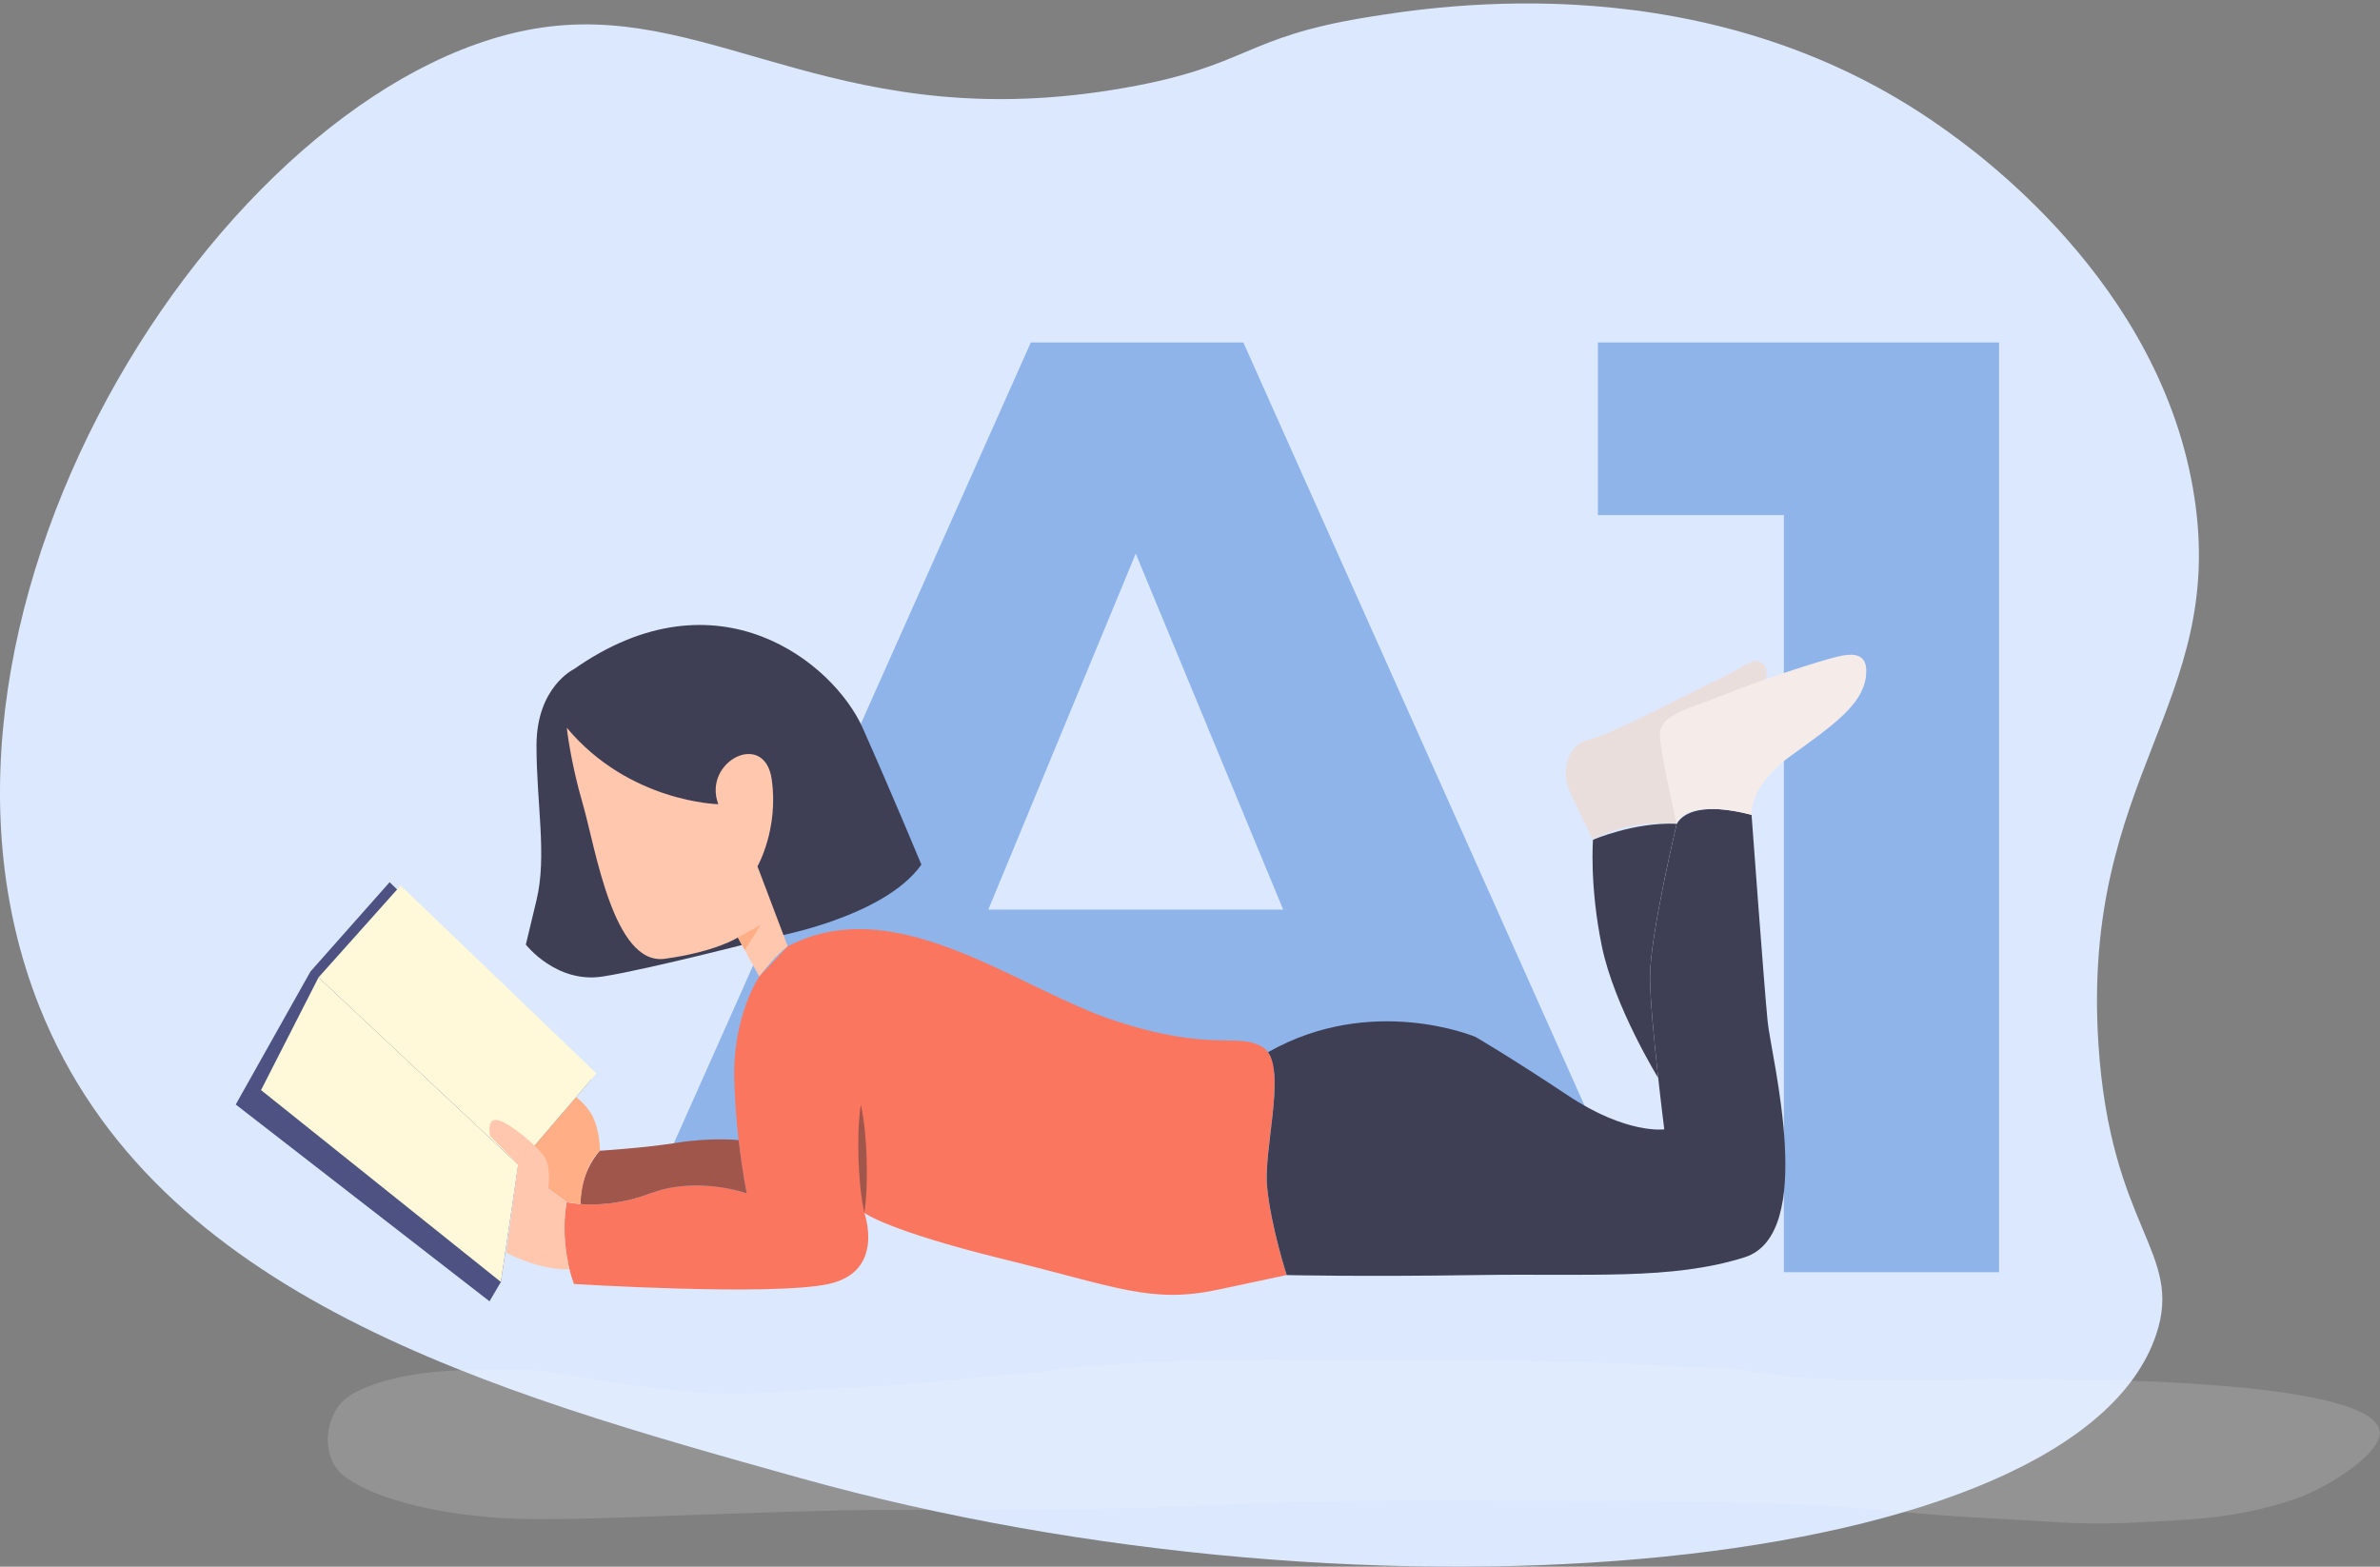
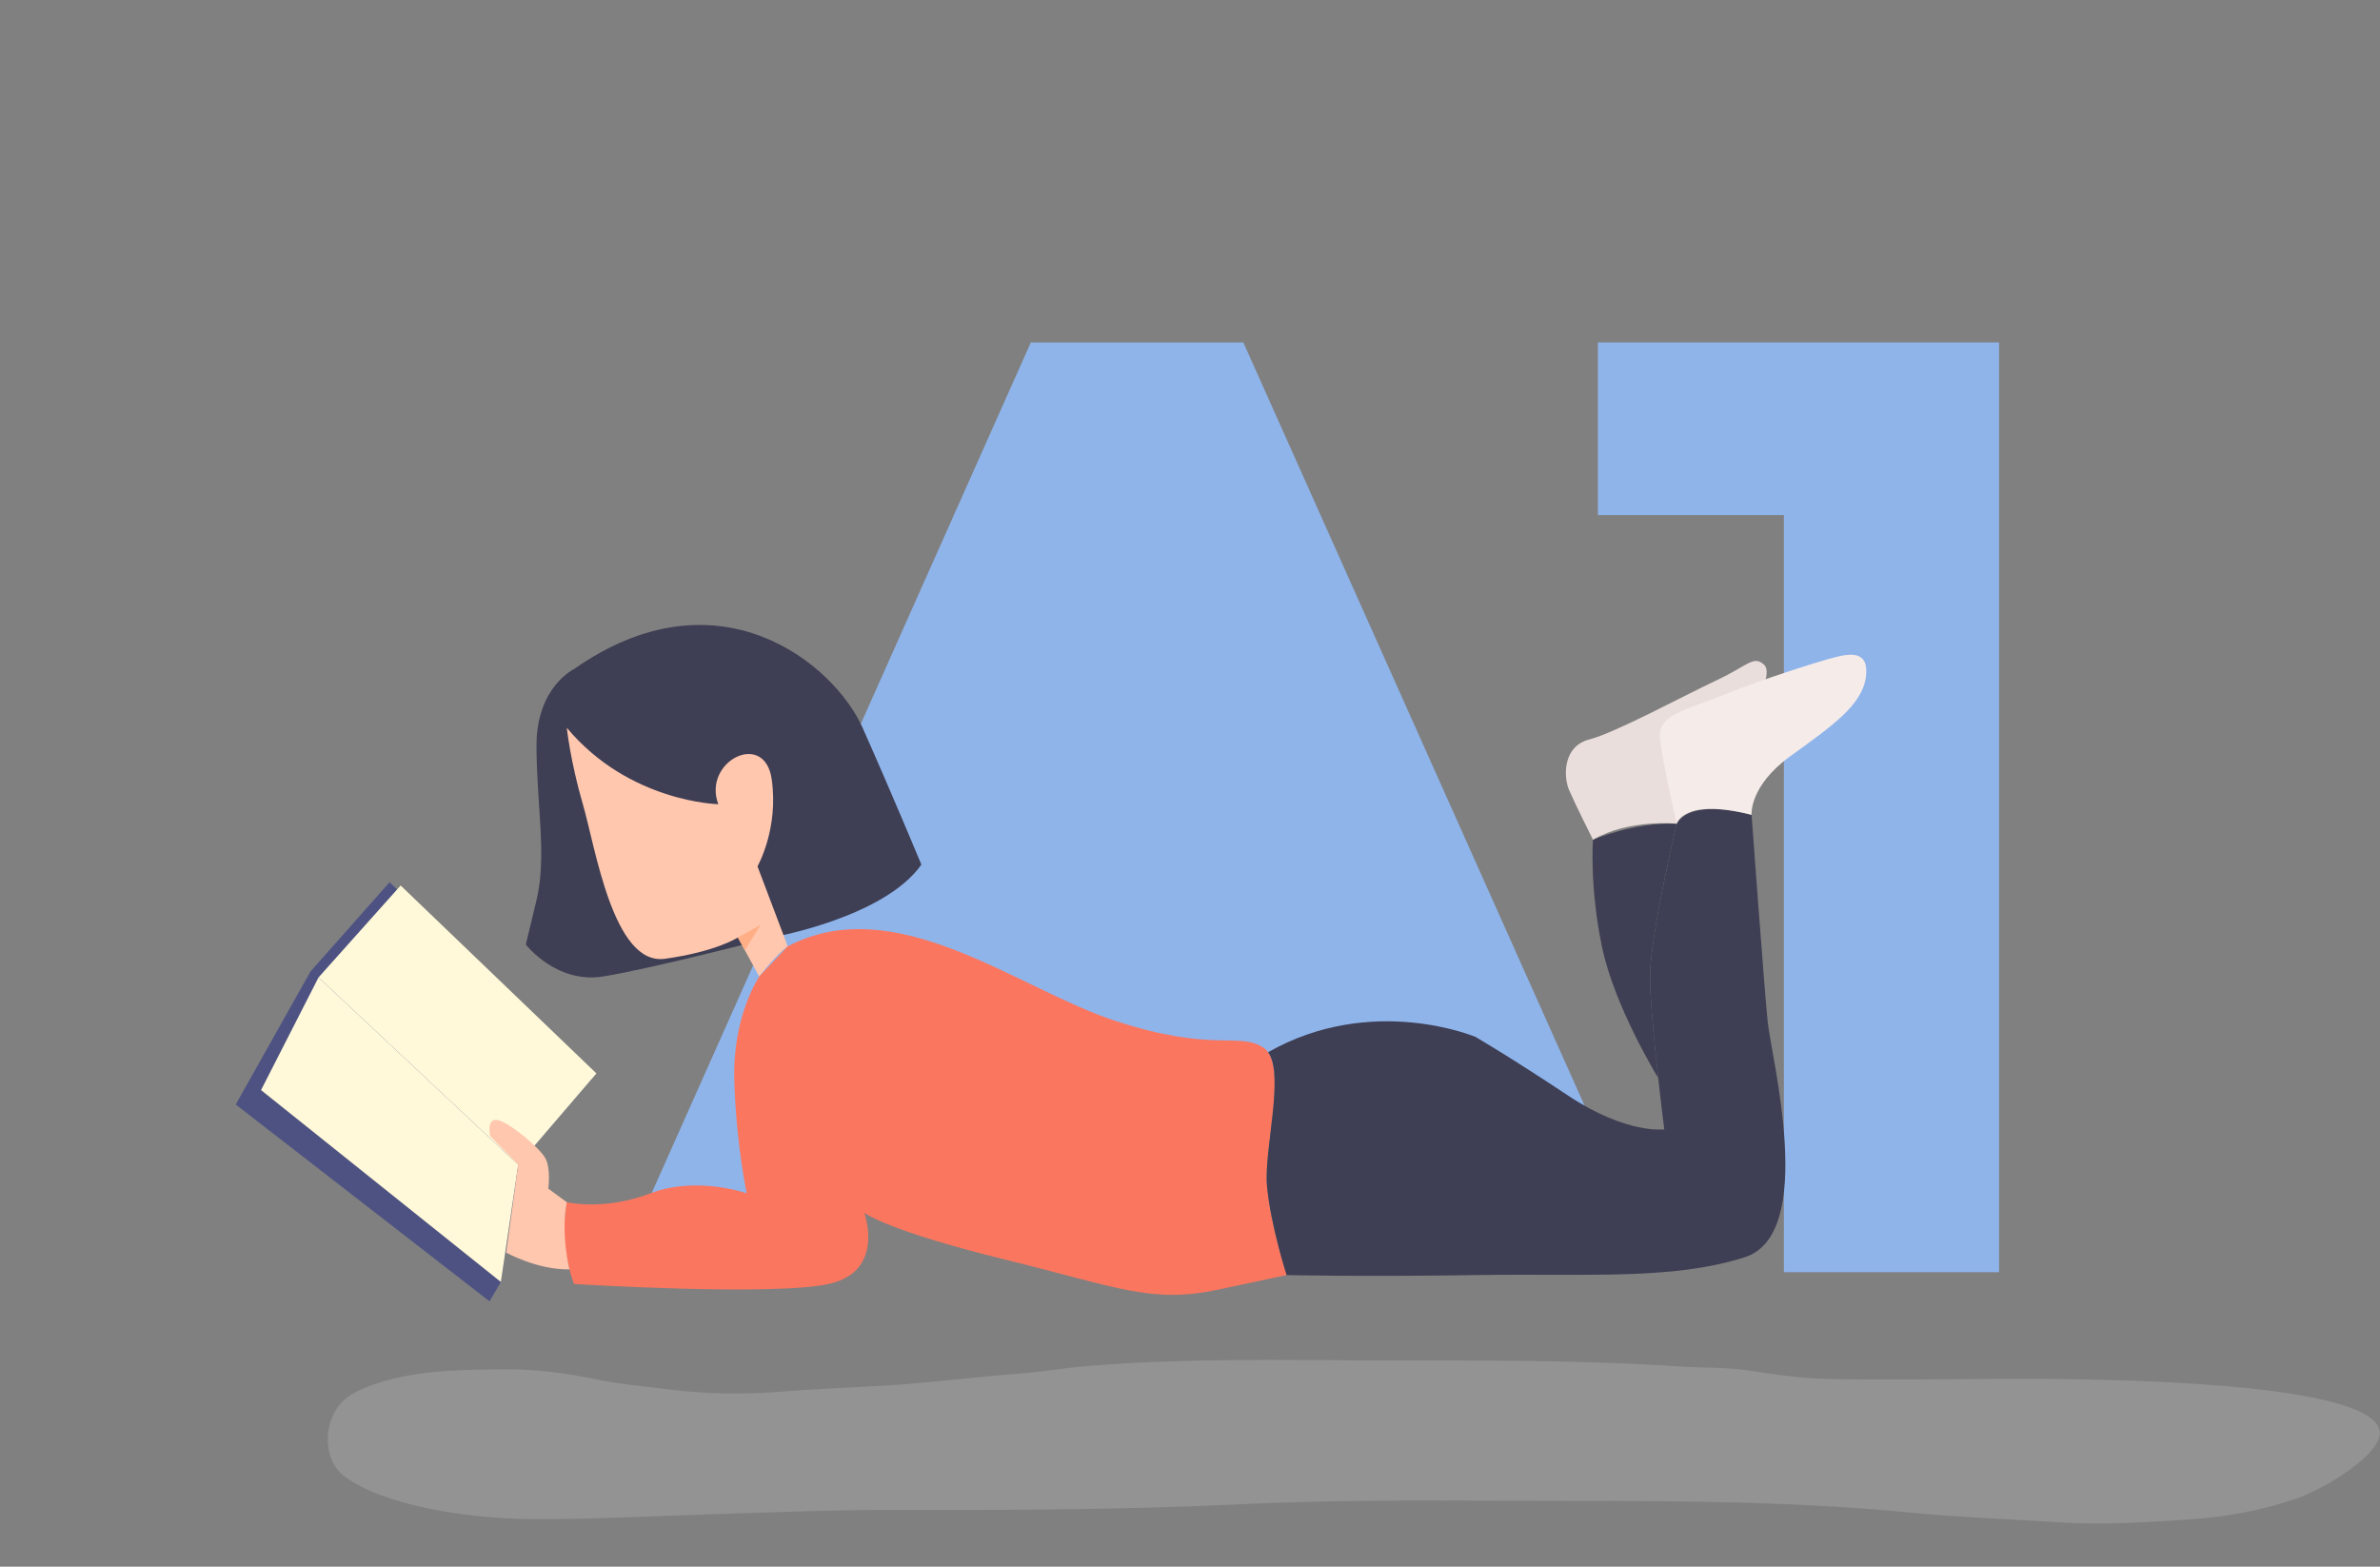
<svg xmlns="http://www.w3.org/2000/svg" width="278" height="183" viewBox="0 0 278 183" fill="none">
  <rect x="0" y="0" width="278" height="183" fill="#808080" stroke="none" />
-   <path d="M64.177 3.102C83.94 0.721 98.619 16.077 131.465 10.244C145.895 7.697 145.122 4.364 159.726 2.007C168.025 0.674 199.501 -4.397 226.665 14.767C230.553 17.505 252.509 32.98 256.322 58.096C260.01 82.284 243.113 90.736 245.107 121.899C246.503 143.611 255.125 146.254 251.836 155.944C242.39 183.846 160.897 191.511 93.335 172.609C57.573 162.61 18.148 151.587 4.615 117.614C-14.101 70.643 27.792 7.506 64.177 3.102Z" fill="#DBE8FE" />
-   <path d="M157.791 125.329H107.37L97.748 148.6H72L120.408 40H145.23L193.787 148.6H167.413L157.791 125.329ZM149.885 106.249L132.662 64.666L115.44 106.249H149.885Z" fill="#8FB4EA" />
+   <path d="M157.791 125.329H107.37L97.748 148.6H72L120.408 40H145.23L193.787 148.6H167.413L157.791 125.329ZM149.885 106.249L132.662 64.666H149.885Z" fill="#8FB4EA" />
  <path d="M233.505 40V148.6H208.369V60.169H186.649V40H233.505Z" fill="#8FB4EA" />
  <path d="M67.04 78.16C67.04 78.16 62.667 80.235 62.667 87.088C62.667 93.94 63.913 99.96 62.667 105.146C61.422 110.333 61.422 110.333 61.422 110.333C61.422 110.333 64.96 114.899 70.373 114.067C75.785 113.234 90.141 109.501 90.141 109.501C90.141 109.501 103.252 107.214 107.625 100.99C107.625 100.99 104.087 92.479 100.755 85.006C97.422 77.539 83.894 66.326 67.04 78.16Z" fill="#3E3E54" />
  <path d="M66.205 85.006C66.205 85.006 66.623 88.951 68.08 93.933C69.538 98.915 71.618 112.818 77.653 111.992C83.689 111.159 86.186 109.501 86.186 109.501L88.684 114.067C88.684 114.067 90.559 111.576 92.016 110.538L88.479 101.195C88.479 101.195 90.976 96.834 90.141 91.025C89.307 85.211 82.026 88.951 83.901 93.933C83.894 93.933 73.493 93.728 66.205 85.006Z" fill="#FFC7AE" />
  <path d="M88.684 114.067C88.684 114.067 85.564 118.633 85.769 126.106C85.974 133.579 87.22 139.387 87.22 139.387C87.22 139.387 81.396 137.313 75.984 139.387C70.571 141.462 66.205 140.425 66.205 140.425C66.205 140.425 65.165 144.786 67.04 149.973C67.04 149.973 90.141 151.427 96.8 149.973C103.458 148.519 100.96 141.674 100.96 141.674C100.96 141.674 103.663 143.749 117.191 147.072C130.72 150.396 134.463 152.307 142.373 150.621C150.283 148.936 150.283 148.936 150.283 148.936C150.283 148.936 148.408 143.121 147.991 138.555C147.574 133.989 150.489 124.236 147.574 122.366C144.659 120.496 141.744 122.987 130.302 119.254C118.854 115.52 104.703 103.897 92.01 110.538L88.684 114.067Z" fill="#FB765F" />
  <path d="M206.47 119.302C206.052 115.104 204.595 95.182 204.595 95.182C204.595 95.182 197.725 93.107 195.857 96.219C195.857 96.219 192.736 109.296 192.736 114.067C192.736 118.837 194.399 131.914 194.399 131.914C194.399 131.914 190.027 132.535 183.163 127.969C176.293 123.403 172.345 121.117 172.345 121.117C172.345 121.117 160.267 116.005 148.121 122.905C150.078 125.642 147.614 134.323 147.998 138.555C148.415 143.121 150.29 148.936 150.29 148.936C150.29 148.936 159.028 149.14 172.351 148.936C185.668 148.731 195.241 149.557 203.774 146.861C212.293 144.165 206.887 123.499 206.47 119.302Z" fill="#3E3E54" />
  <path d="M193.688 125.908C193.236 121.82 192.73 116.694 192.73 114.067C192.73 109.296 195.85 96.219 195.85 96.219C190.855 96.015 186.072 98.09 186.072 98.09C186.072 98.09 185.654 103.488 187.112 110.545C188.569 117.595 193.688 125.908 193.688 125.908Z" fill="#3E3E54" />
  <path d="M186.071 98.083C186.071 98.083 183.991 93.933 183.286 92.295C182.582 90.664 182.582 87.156 185.627 86.378C188.672 85.6 196.863 81.163 200.53 79.45C204.198 77.737 204.821 76.495 206.073 77.662C207.319 78.829 204.198 84.276 202.173 86.535C200.14 88.794 195.385 90.787 195.85 96.213C195.857 96.219 190.341 95.619 186.071 98.083Z" fill="#EADEDC" />
  <path d="M204.595 95.182C204.595 95.182 204.28 91.838 209.118 88.33C213.956 84.828 217.467 82.412 217.939 79.143C218.404 75.874 215.989 76.338 214.196 76.809C212.403 77.273 206.155 79.225 201.55 81.088C196.945 82.958 193.667 83.422 193.9 86.146C194.132 88.869 195.85 96.213 195.85 96.213C195.85 96.213 196.637 93.155 204.595 95.182Z" fill="#F5EBE9" />
  <path d="M86.186 109.501L88.862 108.02L86.994 110.982L86.186 109.501Z" fill="#FFAE85" />
-   <path d="M100.96 141.674C100.515 139.579 100.358 137.47 100.276 135.361C100.221 133.252 100.235 131.136 100.55 129.013C101.001 131.109 101.152 133.218 101.234 135.327C101.282 137.435 101.268 139.551 100.96 141.674Z" fill="#A0564A" />
-   <path d="M75.99 139.387C81.403 137.313 87.226 139.387 87.226 139.387C87.226 139.387 86.706 136.944 86.282 133.197L86.193 133.163C86.193 133.163 83.018 132.849 79.118 133.477C75.217 134.098 70.065 134.412 70.065 134.412C70.065 134.412 67.738 136.835 67.806 140.643C69.544 140.773 72.555 140.705 75.99 139.387Z" fill="#A0564A" />
-   <path d="M70.058 134.412C70.058 134.412 70.133 132.078 69.12 130.208C68.108 128.338 65.22 126.625 65.22 126.625L63.66 128.338C63.66 128.338 64.905 129.58 64.597 130.208C64.282 130.829 62.647 129.43 62.647 129.43L60.546 132.201L64.056 138.848L66.219 140.432L67.813 140.643C67.8 140.643 67.8 136.692 70.058 134.412Z" fill="#FFAE85" />
  <path d="M27.536 129.013L36.268 113.473L45.512 103.044L69.059 126.086L60.532 136.043L58.507 149.741L57.179 152L27.536 129.013Z" fill="#4D5282" />
  <path d="M37.205 114.169L30.492 127.328L58.507 149.741L60.532 136.043L37.205 114.169Z" fill="#FFF9D9" />
  <path d="M46.799 103.433L37.205 114.169L60.532 136.043L69.668 125.383L46.799 103.433Z" fill="#FFF9D9" />
  <path d="M66.205 140.425L64.043 138.841C64.043 138.841 64.358 136.582 63.728 135.34C63.105 134.098 59.438 131.061 58.11 130.829C56.782 130.597 57.255 132.699 57.255 132.699L60.532 136.043L59.13 146.315C59.13 146.315 62.818 148.356 66.513 148.267C66.513 148.274 65.48 144.11 66.205 140.425Z" fill="#FFC7AE" />
  <g opacity="0.4">
    <path opacity="0.4" d="M148.255 158.839C141.234 158.864 134.214 158.965 127.193 159.544C124.554 159.746 121.967 160.224 119.328 160.426C114.049 160.804 108.85 161.509 103.544 161.837C99.269 162.089 94.966 162.24 90.717 162.593C86.732 162.895 82.298 162.819 78.339 162.315C75.409 161.938 72.453 161.711 69.576 161.106C66.356 160.426 62.846 159.947 59.467 159.947C54.663 159.972 49.992 159.972 45.399 161.182C43.789 161.61 41.81 162.29 40.596 163.197C37.798 165.238 37.402 170.302 40.2 172.419C44.924 175.971 54.98 177.357 61.579 177.433C68.811 177.508 75.858 177.105 83.089 176.878C89.82 176.677 96.55 176.374 103.281 176.374C117.058 176.4 130.835 176.374 144.586 175.719C157.519 175.089 170.452 175.316 183.411 175.316C196.687 175.316 209.884 175.392 223.055 176.677C228.808 177.231 234.641 177.433 240.422 177.811C245.595 178.163 250.557 177.811 255.703 177.483C260.032 177.206 264.334 176.4 268.24 175.039C271.355 173.956 276.897 170.63 277.848 168.06C280.513 160.854 240.158 161.031 233.982 161.056C227.04 161.081 220.072 161.232 213.131 161.056C210.227 160.98 207.35 160.552 204.5 160.123C201.676 159.67 198.825 159.796 195.948 159.594C183.966 158.813 171.957 158.914 159.948 158.914C156.068 158.864 152.161 158.839 148.255 158.839Z" fill="#F7F7F7" />
  </g>
</svg>